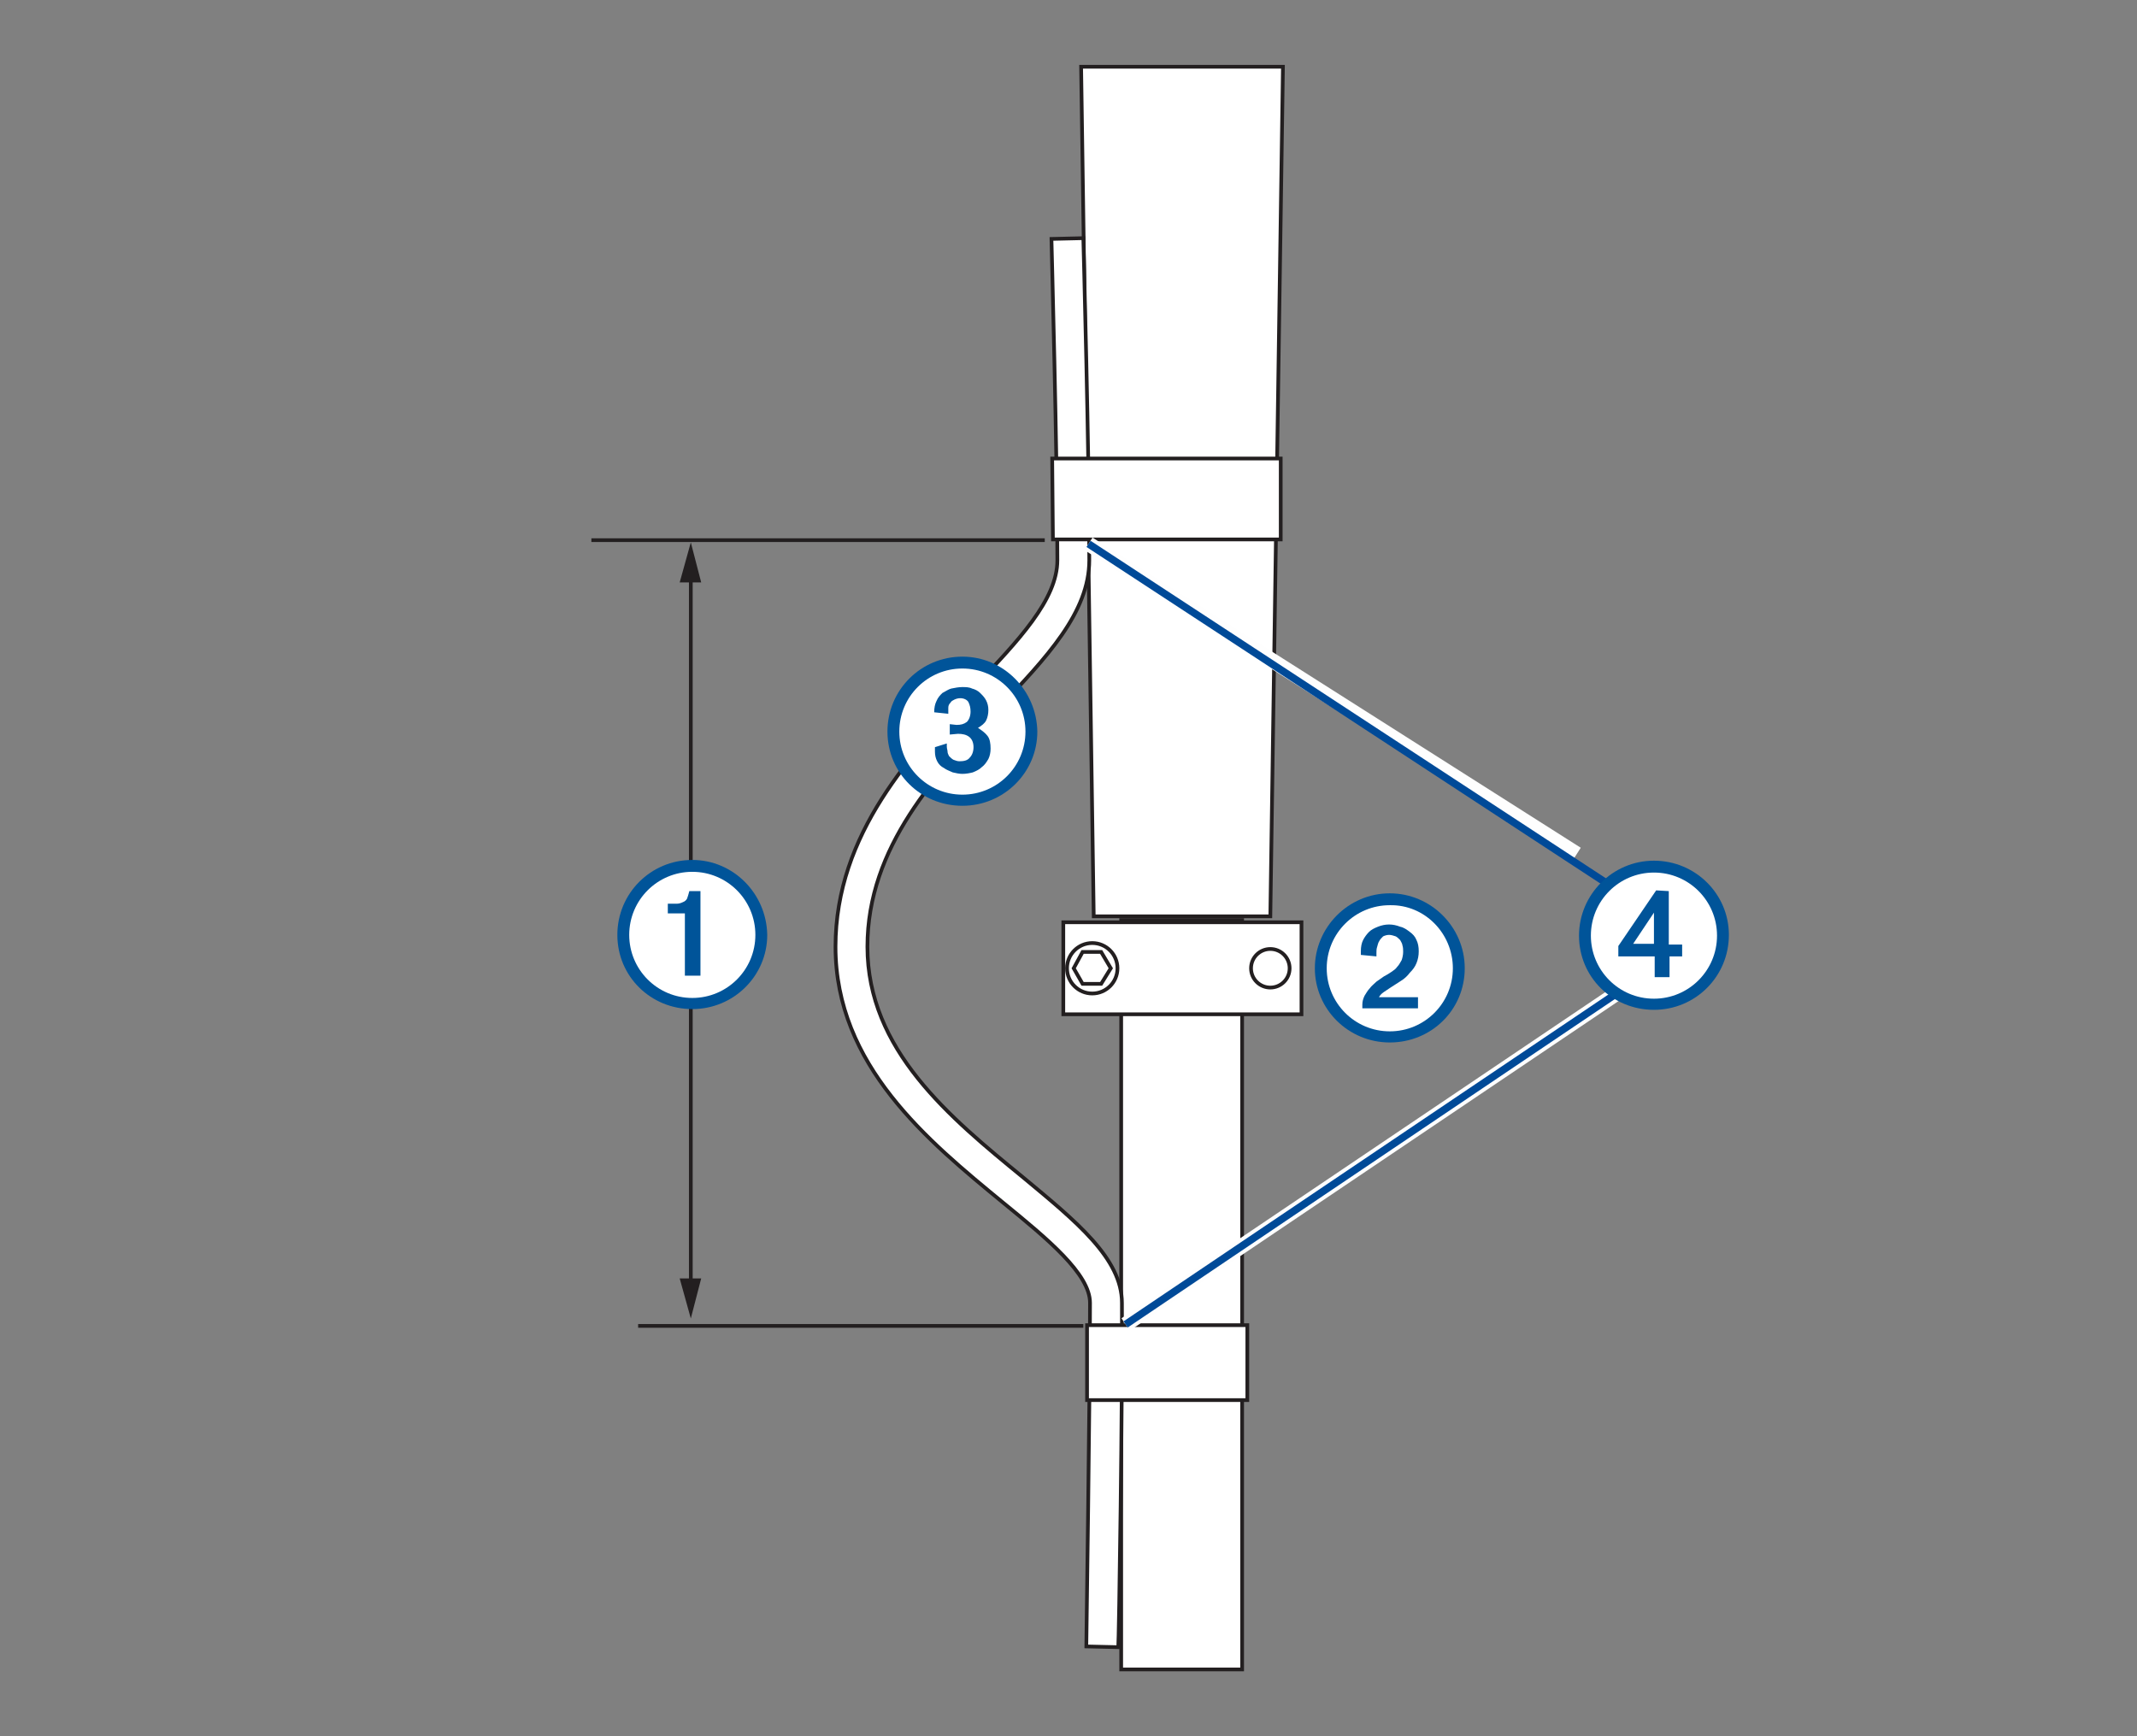
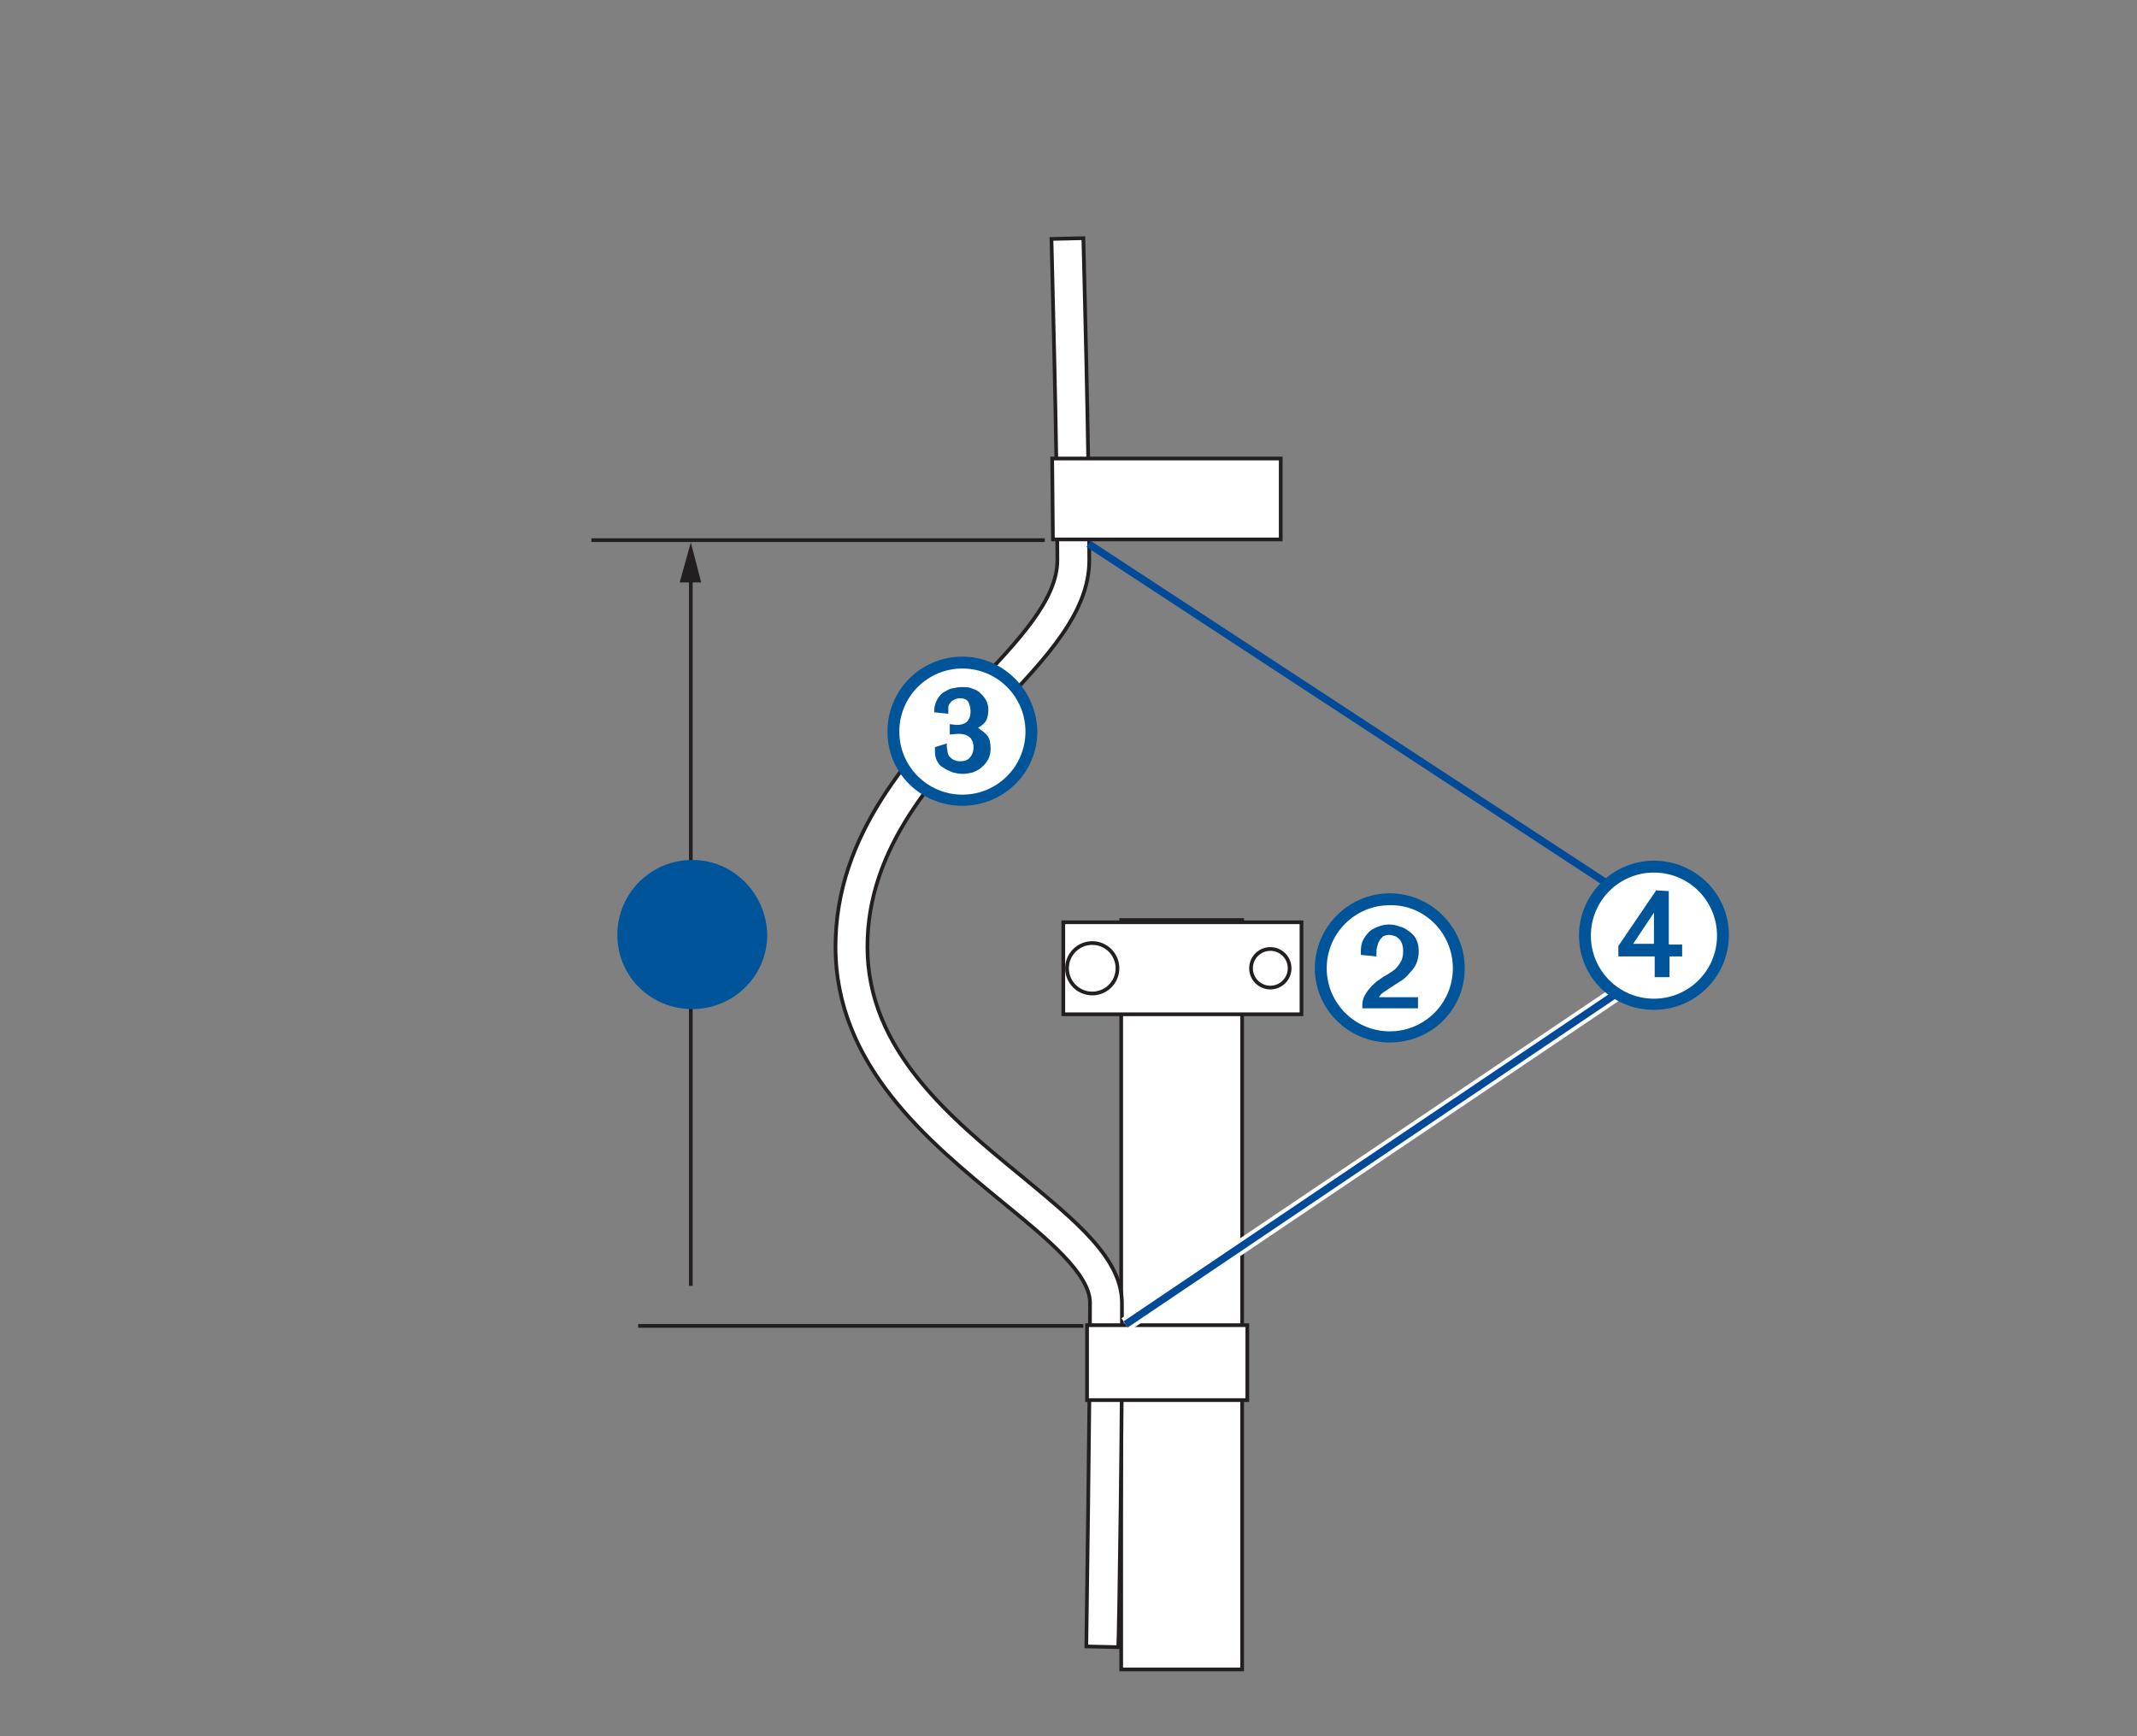
<svg xmlns="http://www.w3.org/2000/svg" version="1.1" x="0px" y="0px" width="288px" height="234px" viewBox="0 0 288 234" enable-background="new 0 0 288 234" xml:space="preserve">
  <rect x="0" y="0" width="288" height="234" fill="#808080" stroke="none" />
  <g id="Layer_1">
</g>
  <g id="Layer_2">
    <g>
-       <polygon fill="#FFFFFF" stroke="#231F20" stroke-width="0.5" stroke-miterlimit="10" points="171.2,123.5 147.4,123.5 145.7,9     172.9,9   " />
      <rect x="151.1" y="124" fill="#FFFFFF" stroke="#231F20" stroke-width="0.5" stroke-miterlimit="10" width="16.3" height="101" />
      <rect x="143.3" y="124.3" fill="#FFFFFF" stroke="#231F20" stroke-width="0.5" stroke-miterlimit="10" width="32.1" height="12.4" />
      <g>
        <circle fill="#FFFFFF" stroke="#231F20" stroke-width="0.5" stroke-miterlimit="10" cx="147.2" cy="130.5" r="3.4" />
-         <polygon fill="#FFFFFF" stroke="#231F20" stroke-width="0.5" stroke-miterlimit="10" points="148.4,128.3 145.9,128.3      144.7,130.5 145.9,132.6 148.4,132.6 149.7,130.5    " />
      </g>
      <circle fill="#FFFFFF" stroke="#231F20" stroke-width="0.5" stroke-miterlimit="10" cx="171.2" cy="130.5" r="2.6" />
      <path fill="#FFFFFF" stroke="#231F20" stroke-width="0.5" stroke-miterlimit="10" d="M141.4,42" />
      <path fill="#FFFFFF" stroke="#231F20" stroke-width="0.5" stroke-miterlimit="10" d="M150.7,222l-4.3-0.1c0-0.3,0.5-34.4,0.5-46.3    c0-3.9-5.7-8.6-11.7-13.5c-10.1-8.3-22.6-18.5-22.6-34.5c0-15.3,10.4-26.2,18.7-35c6-6.3,11.2-11.8,11.2-17.1    c0-14.1-0.8-43-0.8-43.3l4.3-0.1c0,0.3,0.8,29.3,0.8,43.4c0,7-5.7,13.1-12.4,20.1c-8.2,8.7-17.5,18.5-17.5,32    c0,13.9,11.1,23,21,31.1c7.1,5.9,13.3,10.9,13.3,16.9C151.3,187.5,150.8,221.6,150.7,222z" />
      <polygon fill="#FFFFFF" stroke="#231F20" stroke-width="0.5" stroke-miterlimit="10" points="172.6,72.7 141.9,72.7 141.8,61.8     172.6,61.8   " />
      <rect x="146.5" y="178.6" fill="#FFFFFF" stroke="#231F20" stroke-width="0.5" stroke-miterlimit="10" width="21.6" height="10.1" />
    </g>
    <line fill="none" stroke="#231F20" stroke-width="0.5" stroke-miterlimit="10" x1="140.8" y1="72.8" x2="79.7" y2="72.8" />
    <line fill="none" stroke="#231F20" stroke-width="0.5" stroke-miterlimit="10" x1="146" y1="178.7" x2="86" y2="178.7" />
    <path fill="none" stroke="#231F20" stroke-width="0.5" stroke-miterlimit="10" d="M137.7,176.3" />
    <path fill="none" stroke="#231F20" stroke-width="0.5" stroke-miterlimit="10" d="M137.2,221.7" />
    <g>
      <g>
        <line fill="none" stroke="#231F20" stroke-width="0.5" stroke-miterlimit="10" x1="93.1" y1="77.5" x2="93.1" y2="173.3" />
        <g>
          <polygon fill="#231F20" points="91.6,78.5 93.1,73.1 94.5,78.5     " />
        </g>
        <g>
-           <polygon fill="#231F20" points="91.6,172.3 93.1,177.7 94.5,172.3     " />
-         </g>
+           </g>
      </g>
    </g>
    <g>
      <g>
-         <line fill="none" stroke="#FEFEFE" stroke-width="2" x1="146.7" y1="73.3" x2="212.5" y2="115.1" />
        <line fill="none" stroke="#004A98" x1="146.7" y1="73.3" x2="220.9" y2="121.9" />
      </g>
    </g>
    <g>
      <g>
        <line fill="none" stroke="#FEFEFE" stroke-width="2" x1="222.6" y1="130.7" x2="151.7" y2="178.5" />
        <line fill="none" stroke="#004A98" x1="222.6" y1="130.7" x2="151.7" y2="178.5" />
      </g>
    </g>
    <g>
      <g>
        <g>
          <path fill="#005499" d="M222.9,116c-5.6,0-10.1,4.6-10.1,10.1c0,5.6,4.5,10,10.1,10c5.6,0,10.1-4.5,10.1-10.1      C233,120.5,228.5,116,222.9,116L222.9,116z" />
          <path fill="#FFFFFF" d="M231.4,126.1c0,4.7-3.8,8.5-8.5,8.5c-4.7,0-8.5-3.8-8.5-8.5c0-4.7,3.8-8.5,8.5-8.5      C227.6,117.6,231.4,121.4,231.4,126.1z" />
        </g>
        <path fill="#005499" d="M224.9,127.2v-7.1l-1.7-0.1l-5.1,7.5v1.4l4.9,0v2.8h2v-2.8h1.7v-1.6H224.9z M222.9,127.2l-2.8,0l2.8-4.2     V127.2z" />
      </g>
    </g>
    <g>
      <g>
        <g>
          <path fill="#005499" d="M129.7,88.5c-5.6,0-10.1,4.5-10.1,10.1c0,5.6,4.5,10,10.1,10c5.6,0,10.1-4.5,10.1-10      C139.7,93,135.2,88.5,129.7,88.5L129.7,88.5z" />
          <path fill="#FFFFFF" d="M138.2,98.6c0,4.7-3.8,8.5-8.5,8.5c-4.7,0-8.5-3.8-8.5-8.5c0-4.7,3.8-8.5,8.5-8.5      C134.4,90.1,138.2,93.9,138.2,98.6z" />
        </g>
        <path fill="#005499" d="M126,100.7v0.6c0,0.5,0.1,0.9,0.3,1.3c0.2,0.4,0.5,0.7,0.9,0.9c0.4,0.3,0.8,0.4,1.2,0.6     c0.4,0.1,0.9,0.2,1.3,0.2c0.5,0,1-0.1,1.4-0.2c0.5-0.2,0.9-0.4,1.2-0.7c0.4-0.3,0.6-0.6,0.9-1.1c0.2-0.4,0.3-0.9,0.3-1.4     c0-0.7-0.1-1.3-0.4-1.7c-0.3-0.4-0.7-0.7-1.3-1.1c0.5-0.3,0.9-0.6,1.1-1c0.2-0.4,0.3-0.9,0.3-1.4c0-0.5-0.1-0.9-0.3-1.3     c-0.2-0.4-0.5-0.7-0.8-1c-0.3-0.3-0.7-0.5-1.1-0.6c-0.4-0.2-0.9-0.2-1.3-0.2c-0.5,0-1,0.1-1.5,0.2c-0.4,0.1-0.8,0.4-1.2,0.6     c-0.3,0.3-0.6,0.6-0.8,1.1c-0.2,0.4-0.3,0.9-0.3,1.5l1.9,0.2c0-0.3,0-0.6,0-0.8c0-0.3,0.1-0.5,0.3-0.7c0.1-0.2,0.3-0.3,0.5-0.4     c0.2-0.1,0.5-0.2,0.8-0.2c0.5,0,0.9,0.2,1.1,0.5c0.2,0.4,0.3,0.8,0.3,1.3c0,0.6-0.2,1.1-0.5,1.4c-0.4,0.3-0.8,0.4-1.4,0.4     l-0.9-0.1V99l1.1-0.1c0.6,0,1.1,0.1,1.5,0.4c0.4,0.3,0.6,0.8,0.6,1.4c0,0.6-0.2,1.1-0.5,1.4c-0.3,0.4-0.8,0.5-1.4,0.5     c-0.3,0-0.5-0.1-0.8-0.2c-0.2-0.1-0.4-0.3-0.6-0.5c-0.1-0.2-0.2-0.4-0.2-0.6c0-0.2-0.1-0.4-0.1-0.7v-0.4L126,100.7z" />
      </g>
    </g>
    <g>
      <g>
        <g>
          <path fill="#005499" d="M93.3,115.9c-5.6,0-10.1,4.5-10.1,10.1c0,5.6,4.5,10,10.1,10c5.6,0,10.1-4.5,10.1-10      C103.3,120.4,98.8,115.9,93.3,115.9L93.3,115.9z" />
-           <path fill="#FFFFFF" d="M84.8,126c0-4.7,3.8-8.5,8.5-8.5c4.7,0,8.5,3.8,8.5,8.5c0,4.7-3.8,8.5-8.5,8.5      C88.6,134.5,84.8,130.7,84.8,126z" />
        </g>
        <path fill="#005499" d="M90,121.8v1.3h2.3v8.4h2.1v-11.4h-1.5c-0.1,0.4-0.2,0.7-0.3,1c-0.1,0.2-0.3,0.4-0.6,0.5     c-0.2,0.1-0.5,0.2-0.8,0.2c-0.3,0-0.6,0-1,0H90z" />
      </g>
    </g>
    <g>
      <g>
        <g>
          <path fill="#005499" d="M197.4,130.5c0,5.6-4.5,10-10.1,10c-5.6,0-10.1-4.5-10.1-10s4.5-10.1,10.1-10.1      C192.8,120.4,197.4,124.9,197.4,130.5z" />
        </g>
        <g>
          <path fill="#FFFFFF" d="M195.8,130.5c0,4.7-3.8,8.5-8.5,8.5c-4.7,0-8.5-3.8-8.5-8.5c0-4.7,3.8-8.5,8.5-8.5      C192,121.9,195.8,125.8,195.8,130.5z" />
        </g>
        <path fill="#005499" d="M185.8,134.5c0.1-0.3,0.4-0.6,0.7-0.8c0.3-0.2,0.6-0.4,0.9-0.6c0.5-0.3,0.9-0.6,1.4-0.9     c0.5-0.3,0.9-0.7,1.2-1.1c0.4-0.4,0.7-0.8,0.9-1.3c0.2-0.5,0.3-1,0.3-1.6c0-0.6-0.1-1.1-0.3-1.5c-0.2-0.5-0.5-0.8-0.9-1.1     c-0.4-0.3-0.8-0.6-1.3-0.7c-0.5-0.2-1-0.3-1.5-0.3c-0.5,0-1,0.1-1.5,0.3c-0.5,0.2-0.9,0.4-1.2,0.7c-0.3,0.3-0.6,0.7-0.8,1.1     c-0.2,0.4-0.3,0.9-0.3,1.5v0.5l2.1,0.2l0-0.5c0-0.3,0-0.5,0.1-0.8c0.1-0.3,0.1-0.5,0.3-0.8c0.1-0.2,0.3-0.4,0.5-0.6     c0.2-0.1,0.5-0.2,0.8-0.2c0.3,0,0.6,0.1,0.9,0.2c0.2,0.1,0.4,0.3,0.6,0.5c0.1,0.2,0.3,0.5,0.3,0.7c0.1,0.3,0.1,0.6,0.1,0.9     c0,0.4-0.1,0.8-0.2,1.1c-0.2,0.3-0.3,0.6-0.6,0.9c-0.2,0.3-0.5,0.5-0.8,0.7c-0.3,0.2-0.6,0.4-1,0.6c-0.3,0.2-0.7,0.5-1,0.7     c-0.3,0.3-0.7,0.6-0.9,0.9c-0.3,0.3-0.5,0.7-0.7,1c-0.2,0.4-0.3,0.8-0.3,1.2l0,0.5h7.5v-1.5H185.8z" />
      </g>
    </g>
    <g>
	</g>
    <g>
	</g>
    <g>
	</g>
    <g>
	</g>
    <g>
	</g>
    <g>
	</g>
    <g>
	</g>
  </g>
</svg>